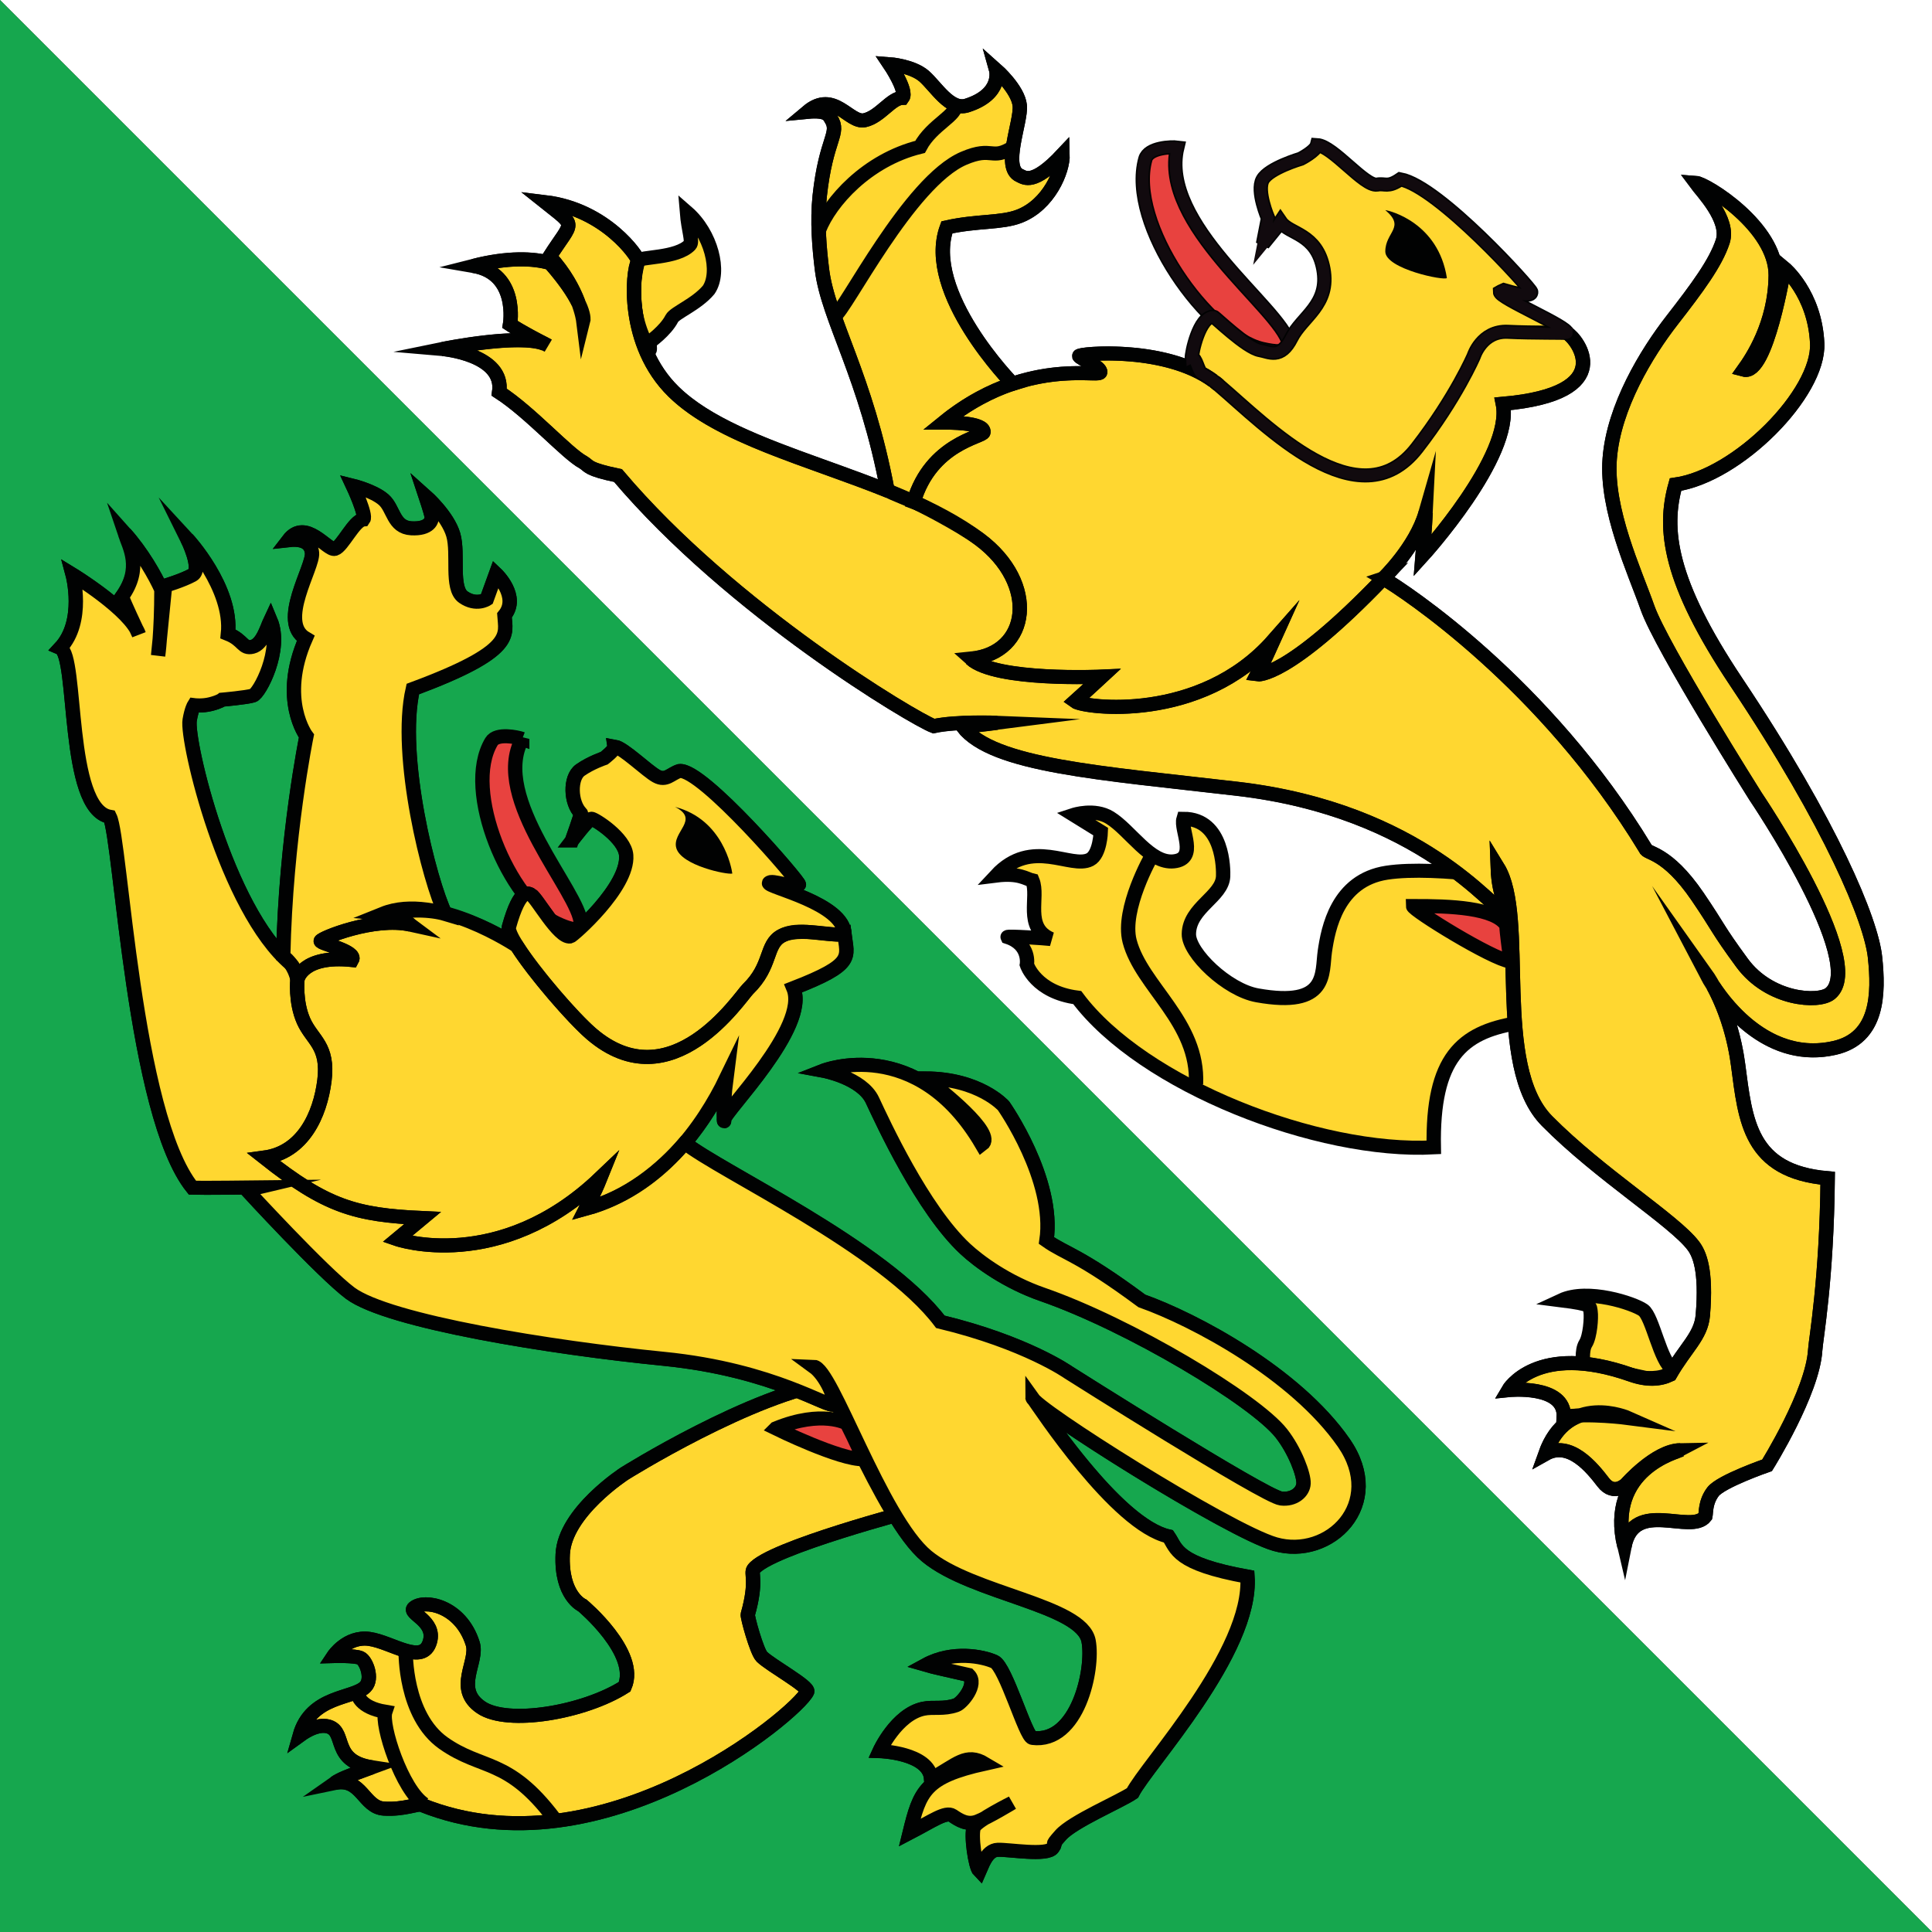
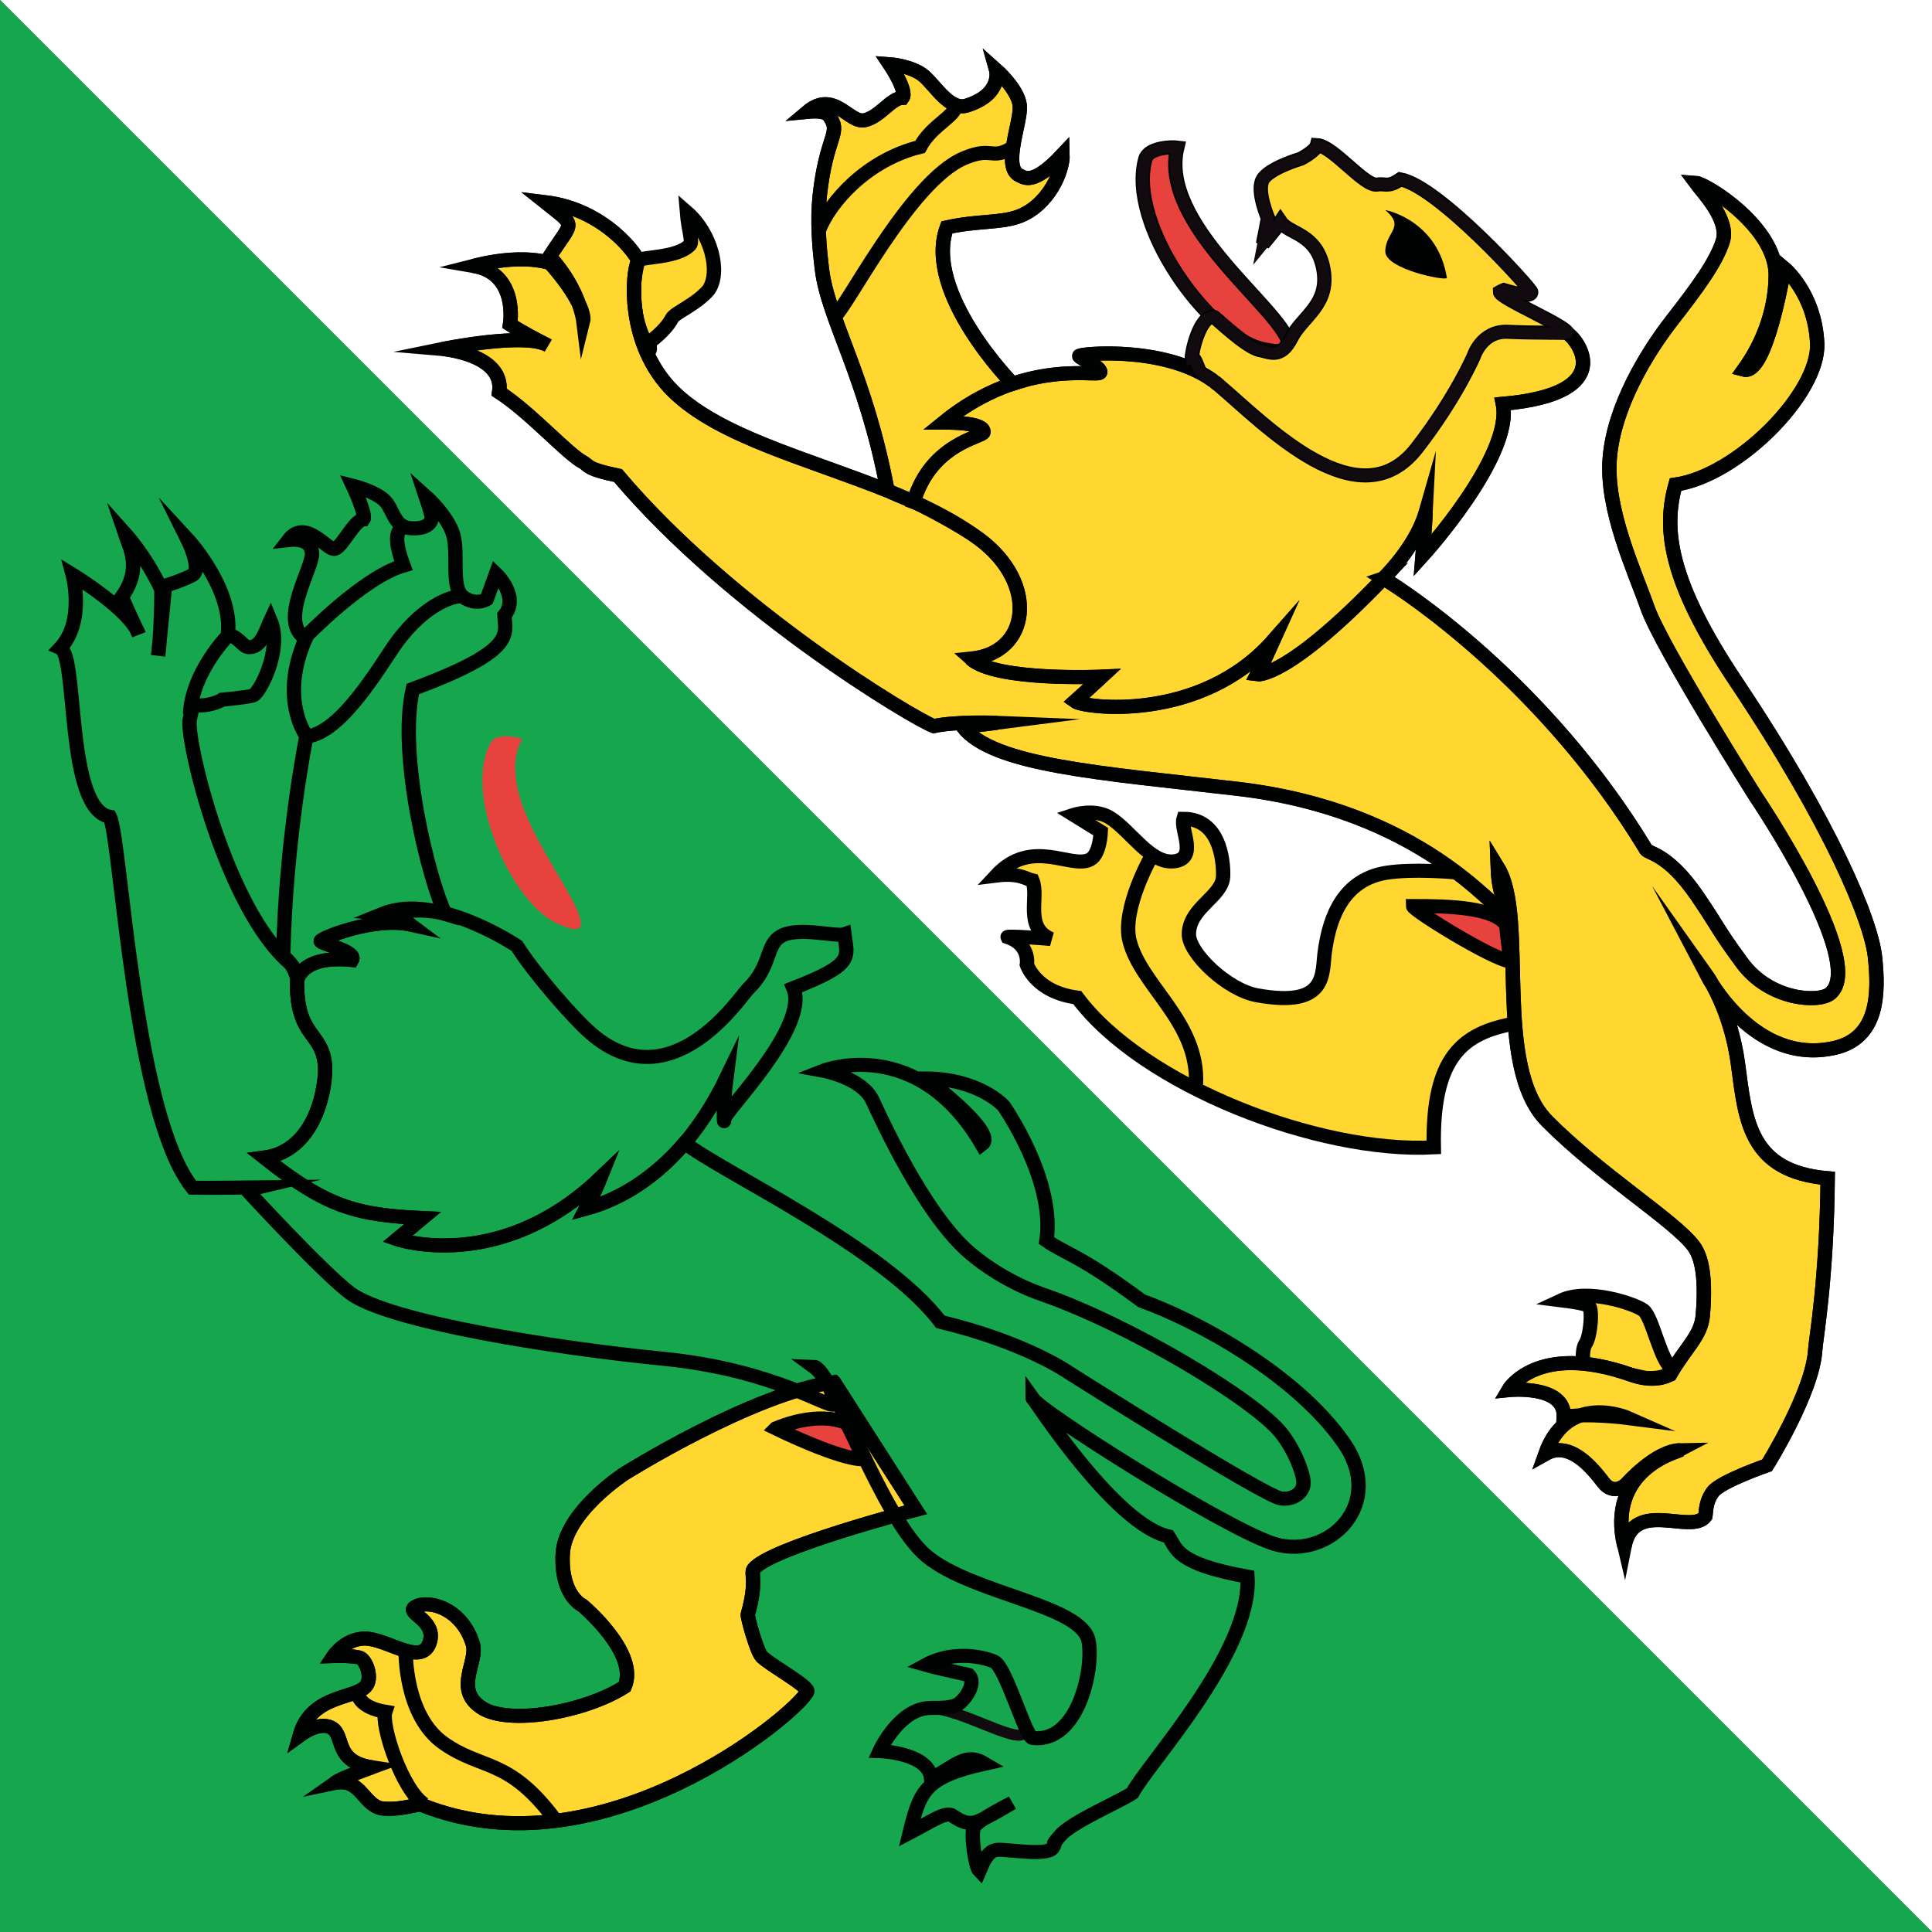
<svg xmlns="http://www.w3.org/2000/svg" id="svg974" width="25" height="25" version="1.1" viewBox="-205.796 -206.414 470 470" xml:space="preserve">
  <rect x="-205.796" y="-206.414" width="470" height="470" fill="#333333" stroke="none" />
  <path id="path902" d="m264.204-206.414v470l-470-470z" fill="#ffffff" stroke-width=".999" />
  <path id="path904" d="m-205.796-206.414 470 470h-470z" fill="#16a74e" stroke-width=".999" />
  <g id="g1769" transform="matrix(.983 0 0 .963 1.73 .437)">
    <path id="path906" d="m180.74 129.93s-0.547-3.555 0.563-5.344c1.102-1.781 1.438-6.555 1.219-8.016-0.234-1.438 0.547-1.883-7.234-2.883 6.563-3.117 17.922 0.797 20.25 2.469 2.344 1.656 4.227 13.125 7.344 14.906-1.219 2.781-6.789 2.219-6.789 2.219z" fill="#ffd730" />
    <path id="path908" d="m180.74 129.93s-0.547-3.555 0.563-5.344c1.102-1.781 1.438-6.555 1.219-8.016-0.234-1.438 0.547-1.883-7.234-2.883 6.563-3.117 17.922 0.797 20.25 2.469 2.344 1.656 4.227 13.125 7.344 14.906-1.219 2.781-6.789 2.219-6.789 2.219z" fill="none" stroke="#010202" stroke-width="3.552" />
    <path id="path910" d="m-81.878-28.133c-1.215-0.457-6.305-1.559-7.605 0.672-7.348 12.512 4.672 40.281 15.965 45.816 6.09 2.969 6.168 0.855 6.152 0.199-0.168-7.855-22.558-31.695-14.512-46.687" fill="#e8423f" />
-     <path id="path912" d="m-81.878-28.133c-1.215-0.457-6.305-1.559-7.605 0.672-7.348 12.512 4.672 40.281 15.965 45.816 6.09 2.969 6.168 0.855 6.152 0.199-0.168-7.855-22.558-31.695-14.512-46.687z" fill="none" stroke="#010202" stroke-width="3.552" />
    <path id="path914" d="m-4.717 134.359c-20.215 2.852-51.816 23.078-51.816 23.078s-14.848 9.797-15.32 20.391c-0.48 10.563 4.898 12.953 4.898 12.953s14.055 12 10.422 20.516c-9.949 6.484-28.934 9.836-35.543 5.211-6.793-4.742-0.633-11.523-2.055-16.102-3.008-9.703-12.043-11.242-14.539-9.031-1.574 1.445 5.441 3.25 3.953 8.531-1.734 6.172-9.473 0.094-15-0.688-5.535-0.781-8.855 4.328-8.855 4.328s5.215-0.156 6.641 0.484c1.422 0.625 3.16 5.203 1.262 7.25-2.895 3.156-13.43 2.063-16.27 12.328 4.262-3.156 6.727-2.391 7.262-2.203 4.273 1.43 0.633 8.688 10.586 10.25-6 2.234-7.922 3.063-9.16 3.953 6.641-1.422 7.113 6.188 12.168 6.484 5.055 0.313 8.336-1.344 9.313-0.945 44.551 18.305 93.047-23.219 95.406-28.594 0.578-1.297-9-6.625-11.207-8.836-1.258-1.266-3.633-10.117-3.48-10.672 2.383-8.578 0.641-10.344 1.434-11.445 3.781-5.289 40.137-15 40.137-15s-16.276-25.913-20.237-32.241" fill="#ffd730" />
    <g id="g12910" fill="none">
      <g id="g12906" stroke="#010202" stroke-width="3.552">
        <path id="path916" d="m-4.717 134.359c-20.215 2.852-51.816 23.078-51.816 23.078s-14.848 9.797-15.32 20.391c-0.48 10.563 4.898 12.953 4.898 12.953s14.055 12 10.422 20.516c-9.949 6.484-28.934 9.836-35.543 5.211-6.793-4.742-0.633-11.523-2.055-16.102-3.008-9.703-12.043-11.242-14.539-9.031-1.574 1.445 5.441 3.25 3.953 8.531-1.734 6.172-9.473 0.094-15-0.688-5.535-0.781-8.855 4.328-8.855 4.328s5.215-0.156 6.641 0.484c1.422 0.625 3.16 5.203 1.262 7.25-2.895 3.156-13.43 2.063-16.27 12.328 4.262-3.156 6.727-2.391 7.262-2.203 4.273 1.43 0.633 8.688 10.586 10.25-6 2.234-7.922 3.063-9.16 3.953 6.641-1.422 7.113 6.188 12.168 6.484 5.055 0.313 8.336-1.344 9.313-0.945 44.551 18.305 93.047-23.219 95.406-28.594 0.578-1.297-9-6.625-11.207-8.836-1.258-1.266-3.633-10.117-3.48-10.672 2.383-8.578 0.641-10.344 1.434-11.445 3.781-5.289 40.137-15 40.137-15s-16.276-25.913-20.237-32.241z" />
        <path id="path918" d="m-4.717 134.359c-20.215 2.852-51.816 23.078-51.816 23.078s-14.848 9.797-15.32 20.391c-0.48 10.563 4.898 12.953 4.898 12.953s14.055 12 10.422 20.516c-9.949 6.484-28.934 9.836-35.543 5.211-6.793-4.742-0.633-11.523-2.055-16.102-3.008-9.703-12.043-11.242-14.539-9.031-1.574 1.445 5.441 3.25 3.953 8.531-1.734 6.172-9.473 0.094-15-0.688-5.535-0.781-8.855 4.328-8.855 4.328s5.215-0.156 6.641 0.484c1.422 0.625 3.16 5.203 1.262 7.25-2.895 3.156-13.43 2.063-16.27 12.328 4.262-3.156 6.727-2.391 7.262-2.203 4.273 1.43 0.633 8.688 10.586 10.25-6 2.234-7.922 3.063-9.16 3.953 6.641-1.422 7.113 6.188 12.168 6.484 5.055 0.313 8.336-1.344 9.313-0.945 44.551 18.305 93.047-23.219 95.406-28.594 0.578-1.297-9-6.625-11.207-8.836-1.258-1.266-3.633-10.117-3.48-10.672 2.383-8.578 0.641-10.344 1.434-11.445 3.781-5.289 40.137-15 40.137-15s-16.276-25.913-20.237-32.241z" stroke-miterlimit="17" />
        <path id="path920" d="m-110.71 202.453s-0.313 16.109 9.32 23.078c9.633 6.938 15.953 3.625 27.336 18.938m-48.503-31.266s0.32 3.313 6.793 4.422c-1.105 3.313 4.105 19.734 9.641 23.375" />
-         <path id="path924" d="m-31.932 68.312c-8e-3 -0.086-0.016-0.172-0.016-0.297l-8e-3 0.031c8e-3 0.11 0.016 0.196 0.024 0.266zm0 0c8e-3 0.204 0.015 0.204 0 0zm153.359 81.36c-11.961-17.563-37-31.148-49.977-35.844-15.68-11.859-18.93-11.875-23.602-15.25 2.235-15.375-10.624-34.031-10.624-34.031s-5.98-6.859-19.262-6.922c3.504 2.734 17.559 13.984 13.918 16.688-16.011-27.938-39.23-18.641-39.23-18.641s9.547 1.805 12.137 7.477c2.609 5.688 12.383 27.453 22.969 37.523 3.375 3.219 10.266 8.375 19.094 11.508 21.602 7.656 52.594 26.602 59.141 35.102 3.391 4.406 5.594 10.484 5.484 12.672-0.094 2.195-2.391 4.195-5.578 3.797-4.094-0.508-52.594-31.844-52.594-31.844s-10.477-7.578-31.715-12.797c-13.88-18.829-54.602-38.079-63.208-45.173-0.066 0.078-0.129 0.156-0.191 0.234 4.551-5.469 7.992-11.375 10.469-16.609-0.703 5.578-0.637 9.25-0.582 10.469 0.078-2 21.168-23.406 17.168-33.18 15.266-6.047 13.344-7.77 12.625-13.609-0.563 0.199-1.699 0.129-3.129-0.016 1.039 0.066 2.078 0.098 3.129 0.016-0.016-7.832-19.168-11.918-18.657-12.949 0.52-1.035 6.215 1.5 7.391 0.391 0.457-0.426-24.016-29.473-29.574-28.688-2.145 0.688-3.273 2.641-5.672 1.297-2.41-1.344-8.121-7.098-10.344-7.473 0.125 0.816-2.586 2.934-2.586 2.934s-3.273 1.113-5.91 3c-2.648 1.891-2.465 8.297 0.148 10.922 0.152 0.145-2.215 6.871-2.215 6.871s4.098-5.504 4.816-5.504c0.727 0 8.297 4.801 8.609 9.25 0.582 8.094-13.336 20.422-13.848 20.5-2.848 0.441-8.32-9.828-9.68-10.527-0.531-0.262-2.664-2.277-5.488 8.098-0.219 0.801 0.582 2.559 1.992 4.84-8e-3 -0.016-0.02-0.016-0.02-0.016s-11.359-7.902-22.664-8.887c1.898 0.125 3.633 0.422 4.945 0.832-3.934-8.266-11.832-39.922-8.047-56.84 25.617-9.691 22.945-13.738 22.672-18.602 3.848-4.785-2.09-10.512-2.09-10.512l-2.285 6.434s-2.594 1.729-5.785-0.539c-3.191-2.262-1.129-10.855-2.496-15.719-1.367-4.848-6.863-9.824-6.863-9.824s1.254 3.855 1.488 5.008c0.23 1.137-0.504 3.398-5.008 3.152-4.504-0.258-4.336-4.984-6.855-7.234-2.523-2.246-7.609-3.52-7.609-3.52s3.406 7.402 2.598 8.531c-2.293 0.207-5.191 6.855-7.047 7.422-1.848 0.543-7.246-7.918-11.496-2.23 5.25-0.609 5.746 2.262 5.832 3.254 0.336 3.609-8.48 17.465-1.566 21.594-6.664 15.43 0.191 24.656 0.191 24.656s-5.152 25.656-5.754 55.641c0.746 0.504 1.355 1.191 1.832 1.895l-8e-3 -0.016c-15.984-13.832-25.863-56.344-24.992-61.578 0.457-2.75 1.082-3.766 1.082-3.766s2.047 0.281 4.176-0.281c2.121-0.559 2.777-1.109 2.777-1.109s6.031-0.547 7.621-1.051c1.602-0.504 7.387-11.574 4.336-18.984-0.84 1.816-1.965 6.051-4.445 6.672-2.48 0.641-2.184-1.664-6.074-3.254 1.199-11.57-10.055-23.992-10.055-23.992s3.77 7.719 1.273 9.129c-2.496 1.398-6.785 2.695-6.785 2.695l-1.305 13.391c0.199-2.801 0.406-6.941 0.406-12.398-1.535-3.488-4.789-9.379-9.078-14.273 1.992 3.199 4.383 8.785-0.703 16.074 0.184 0.469 0.551 1.543 3.551 8.086-3.406-5.984-15.727-13.68-15.727-13.68s3.094 11.777-3.066 18.52c4.371 1.938 1.273 40.656 12.25 42.641 2.801 5.801 5.887 75.242 20.457 93.703 1.824 0.086 16.238-0.078 16.238-0.078l-2.77 0.672s18.73 20.82 25.578 26.047c9.449 7.18 49.863 13.773 77.504 16.57 27.641 2.789 41.313 12.859 42.199 11.477 0.504-1.094-6.375-9.094-5-9.477 2.895-0.828 16.609 38.281 27.969 47.875 11.359 9.578 38.348 12.328 40.051 21.406 1.344 7.148-2.703 25.969-13.898 24.492-1.68-0.211-6.609-17.984-9.43-19.258-2.828-1.297-10.316-2.875-16.973 0.828 1.137 0.352 7.953 1.922 10.609 2.531 2.313 2.375-1.656 7.125-3.047 7.625-3.168 1.141-5.672 0.375-8.137 0.906-6.719 1.438-10.848 10.703-10.848 10.703s12.246 0.375 12.766 6.969c6.578-3.703 8.672-6.594 13.27-3.797-14.867 3.391-16.066 6.969-18.586 17.453 5.613-2.984 8.941-5.453 10.598-4.328 1.656 1.141 3.609 2.453 6.137 1.5 0.465-0.164 1.031-0.438 1.672-0.75-1.25 0.828-2.25 1.608-2.504 2.155-0.809 1.742 0.313 10.017 1.391 11.117 0.496-1.117 1.684-5.298 4.496-5.392 2.797-0.117 12.234 1.603 13.594-0.461 1.367-2.047-0.992 0.172 1.969-3.233 2.953-3.438 14.805-8.556 17.781-10.647 3.484-7.023 29.719-35.656 28.469-54.656-17.82-3.297-17.484-7.086-19.555-10.164-12.281-2.836-29.883-29.453-33.211-34.406 4.836 5.047 48.586 33.109 59.617 36.359 13.385 3.936 27.463-10.142 16.963-25.595zm-131.558-128.957c-2.824-0.199-5.738-0.146-7.609 0.922 2.198-1.25 4.808-1.188 7.609-0.922zm-56.036 69.855c0.938-0.258 1.852-0.555 2.754-0.883-0.902 0.329-1.816 0.625-2.754 0.883z" />
      </g>
      <path id="path926" d="m20.244 216.844c8.832 0.969 24.355 11.406 21.965 4.156m13.499-218.02c-0.859 2.703-0.797 3.047 3.813 7.781-8.359 16.234-2.375 28.16-2.375 28.16" stroke="#110a0e" stroke-width="2.784" />
      <path id="path928" d="m-135.085-28.742c6.672-1.031 13.336-10.109 20.656-21.59 7.32-11.488 15.383-14.09 17.609-13.801m-38.729 10.281s14.273-15.113 24.273-18.074c-3.801-10.277 0.551-9.625 0.551-9.625m-43.91 27.234s-8.992 9.273-9.449 19.93" stroke="#010202" stroke-width="3.552" />
    </g>
    <path id="path930" d="m-19.116 146.047s15.941 8 21.703 7.781c-1.047-2.844-4.121-9.047-4.121-9.047s-6.137-3.523-17.582 1.266" fill="#e8423f" />
    <path id="path932" d="m-19.116 146.047s15.941 8 21.703 7.781c-1.047-2.844-4.121-9.047-4.121-9.047s-6.137-3.523-17.582 1.266z" fill="none" stroke="#010202" stroke-width="3.552" />
    <path id="path934" d="m171.537 9.187c-2.453-1.313-27.148-5.441-39.453-3.527-12.305 1.918-14.516 14.23-15.32 19.84-0.805 5.605 0.883 14.359-16.727 11.141-7.469-1.359-17.023-10.699-16.93-15.508 0.102-6.691 8.281-9.396 8.477-14.578 0.063-1.543 0.156-14.512-9.797-14.512-0.828 2.77 3.656 10.098-2.422 10.754-5.859 0.637-10.734-7.832-15.781-11.02-3.836-2.438-8.984-0.719-8.984-0.719l6.703 4.234s-0.164 5.719-2.656 7.047c-4.72 2.505-14.392-5.687-23.243 4.048 5.727-0.734 7.406 0.871 8.984 1.234 1.703 4.246-2.148 11.855 4.586 14.797-1.391-0.184-10.891-0.832-10.734-0.504 5.688 1.906 4.773 7 4.773 7s2.18 6.938 12.469 8.297c16.18 22.164 59.727 39.391 88.234 37.836-0.414-22.688 6.984-29.031 20.422-31.344 1.086-5.117 7.18-33.445 7.399-34.516m-224.711-158.113c-0.309 1.09-3.504 11.824 2.832 22.555 0.121-0.297-0.063-1.984-0.063-1.984s3.984-2.832 5.551-5.977c0.738-1.48 6.09-3.555 9.113-7.234 3.063-4.551 0.602-14.293-5.375-19.598 0.367 4.641 1.512 7.414 0.719 8.254-3.184 3.449-12.481 2.906-12.777 3.984" fill="#ffd730" />
    <path id="path936" d="m-53.174-148.926c-0.309 1.09-3.504 11.824 2.832 22.555 0.121-0.297-0.063-1.984-0.063-1.984s3.984-2.832 5.551-5.977c0.738-1.48 6.09-3.555 9.113-7.234 3.063-4.551 0.602-14.293-5.375-19.598 0.367 4.641 1.512 7.414 0.719 8.254-3.184 3.449-12.481 2.906-12.777 3.984z" fill="none" stroke="#010202" stroke-width="3.552" />
    <path id="path938" d="m80.224-177.531c-1.406-0.184-7.086-0.012-7.883 2.902-4.508 16.434 15.508 44.832 28.914 47.969 7.219 1.688 6.766-0.754 6.57-1.504-2.242-8.953-32.195-29.938-27.601-49.367" fill="#e8423f" />
    <g id="g12920" fill="none">
      <path id="path940" d="m80.224-177.531c-1.406-0.184-7.086-0.012-7.883 2.902-4.508 16.434 15.508 44.832 28.914 47.969 7.219 1.688 6.766-0.754 6.57-1.504-2.242-8.953-32.195-29.938-27.601-49.367z" stroke="#010202" stroke-width="3.552" />
      <path id="path942" d="m80.224-177.531c-1.406-0.184-7.086-0.012-7.883 2.902-4.508 16.434 15.508 44.832 28.914 47.969 7.219 1.688 6.766-0.754 6.57-1.504-2.242-8.953-32.195-29.938-27.601-49.367z" stroke="#110a0e" stroke-width="2.784" />
      <path id="path944" d="m171.537 9.187c-2.453-1.313-27.148-5.441-39.453-3.527-12.305 1.918-14.516 14.23-15.32 19.84-0.805 5.605 0.883 14.359-16.727 11.141-7.469-1.359-17.023-10.699-16.93-15.508 0.102-6.691 8.281-9.396 8.477-14.578 0.063-1.543 0.156-14.512-9.797-14.512-0.828 2.77 3.656 10.098-2.422 10.754-5.859 0.637-10.734-7.832-15.781-11.02-3.836-2.438-8.984-0.719-8.984-0.719l6.703 4.234s-0.164 5.719-2.656 7.047c-4.72 2.505-14.392-5.687-23.243 4.048 5.727-0.734 7.406 0.871 8.984 1.234 1.703 4.246-2.148 11.855 4.586 14.797-1.391-0.184-10.891-0.832-10.734-0.504 5.688 1.906 4.773 7 4.773 7s2.18 6.938 12.469 8.297c16.18 22.164 59.727 39.391 88.234 37.836-0.414-22.688 6.984-29.031 20.422-31.344 1.086-5.117 7.18-33.445 7.399-34.516z" stroke="#010202" stroke-width="3.552" />
    </g>
    <path id="path946" d="m138.568 14.09c9.242-0.047 20.375 0.395 23.141 4.906 0.031 1.887 0.68 6.109 0.984 9.109-4.571-0.636-24.125-12.984-24.125-14.015" fill="#e8423f" />
    <g id="g1161" transform="translate(-.595 -.419)" fill="#ffd730">
-       <path id="path922" d="m-31.932 68.312c-8e-3 -0.086-0.016-0.172-0.016-0.297l-8e-3 0.031c8e-3 0.11 0.016 0.196 0.024 0.266 8e-3 0.204 0.015 0.204 0 0m153.359 81.36c-11.961-17.563-37-31.148-49.977-35.844-15.68-11.859-18.93-11.875-23.602-15.25 2.235-15.375-10.624-34.031-10.624-34.031s-5.98-6.859-19.262-6.922c3.504 2.734 17.559 13.984 13.918 16.688-16.011-27.938-39.23-18.641-39.23-18.641s9.547 1.805 12.137 7.477c2.609 5.688 12.383 27.453 22.969 37.523 3.375 3.219 10.266 8.375 19.094 11.508 21.602 7.656 52.594 26.602 59.141 35.102 3.391 4.406 5.594 10.484 5.484 12.672-0.094 2.195-2.391 4.195-5.578 3.797-4.094-0.508-52.594-31.844-52.594-31.844s-10.477-7.578-31.715-12.797c-13.88-18.829-54.602-38.079-63.208-45.173-0.066 0.078-0.129 0.156-0.191 0.234 4.551-5.469 7.992-11.375 10.469-16.609-0.703 5.578-0.637 9.25-0.582 10.469 0.078-2 21.168-23.406 17.168-33.18 15.266-6.047 13.344-7.77 12.625-13.609-0.563 0.199-1.699 0.129-3.129-0.016 1.039 0.066 2.078 0.098 3.129 0.016-0.016-7.832-19.168-11.918-18.657-12.949 0.52-1.035 6.215 1.5 7.391 0.391 0.457-0.426-24.016-29.473-29.574-28.688-2.145 0.688-3.273 2.641-5.672 1.297-2.41-1.344-8.121-7.098-10.344-7.473 0.125 0.816-2.586 2.934-2.586 2.934s-3.273 1.113-5.91 3c-2.648 1.891-2.465 8.297 0.148 10.922 0.152 0.145-2.215 6.871-2.215 6.871s4.098-5.504 4.816-5.504c0.727 0 8.297 4.801 8.609 9.25 0.582 8.094-13.336 20.422-13.848 20.5-2.848 0.441-8.32-9.828-9.68-10.527-0.531-0.262-2.664-2.277-5.488 8.098-0.219 0.801 0.582 2.559 1.992 4.84-8e-3 -0.016-0.02-0.016-0.02-0.016s-11.359-7.902-22.664-8.887c1.898 0.125 3.633 0.422 4.945 0.832-3.934-8.266-11.832-39.922-8.047-56.84 25.617-9.691 22.945-13.738 22.672-18.602 3.848-4.785-2.09-10.512-2.09-10.512l-2.285 6.434s-2.594 1.729-5.785-0.539c-3.191-2.262-1.129-10.855-2.496-15.719-1.367-4.848-6.863-9.824-6.863-9.824s1.254 3.855 1.488 5.008c0.23 1.137-0.504 3.398-5.008 3.152-4.504-0.258-4.336-4.984-6.855-7.234-2.523-2.246-7.609-3.52-7.609-3.52s3.406 7.402 2.598 8.531c-2.293 0.207-5.191 6.855-7.047 7.422-1.848 0.543-7.246-7.918-11.496-2.23 5.25-0.609 5.746 2.262 5.832 3.254 0.336 3.609-8.48 17.465-1.566 21.594-6.664 15.43 0.191 24.656 0.191 24.656s-5.152 25.656-5.754 55.641c0.746 0.504 1.355 1.191 1.832 1.895l-8e-3 -0.016c-15.984-13.832-25.863-56.344-24.992-61.578 0.457-2.75 1.082-3.766 1.082-3.766s2.047 0.281 4.176-0.281c2.121-0.559 2.777-1.109 2.777-1.109s6.031-0.547 7.621-1.051c1.602-0.504 7.387-11.574 4.336-18.984-0.84 1.816-1.965 6.051-4.445 6.672-2.48 0.641-2.184-1.664-6.074-3.254 1.199-11.57-10.055-23.992-10.055-23.992s3.77 7.719 1.273 9.129c-2.496 1.398-6.785 2.695-6.785 2.695l-1.305 13.391c0.199-2.801 0.406-6.941 0.406-12.398-1.535-3.488-4.789-9.379-9.078-14.273 1.992 3.199 4.383 8.785-0.703 16.074 0.184 0.469 0.551 1.543 3.551 8.086-3.406-5.984-15.727-13.68-15.727-13.68s3.094 11.777-3.066 18.52c4.371 1.938 1.273 40.656 12.25 42.641 2.801 5.801 5.887 75.242 20.457 93.703 1.824 0.086 16.238-0.078 16.238-0.078l-2.77 0.672s18.73 20.82 25.578 26.047c9.449 7.18 49.863 13.773 77.504 16.57 27.641 2.789 41.313 12.859 42.199 11.477 0.504-1.094-6.375-9.094-5-9.477 2.895-0.828 16.609 38.281 27.969 47.875 11.359 9.578 38.348 12.328 40.051 21.406 1.344 7.148-2.703 25.969-13.898 24.492-1.68-0.211-6.609-17.984-9.43-19.258-2.828-1.297-10.316-2.875-16.973 0.828 1.137 0.352 7.953 1.922 10.609 2.531 2.313 2.375-1.656 7.125-3.047 7.625-3.168 1.141-5.672 0.375-8.137 0.906-6.719 1.438-10.848 10.703-10.848 10.703s12.246 0.375 12.766 6.969c6.578-3.703 8.672-6.594 13.27-3.797-14.867 3.391-16.066 6.969-18.586 17.453 5.613-2.984 8.941-5.453 10.598-4.328 1.656 1.141 3.609 2.453 6.137 1.5 0.465-0.164 1.031-0.438 1.672-0.75-1.25 0.828-2.25 1.608-2.504 2.155-0.809 1.742 0.313 10.017 1.391 11.117 0.496-1.117 1.684-5.298 4.496-5.392 2.797-0.117 12.234 1.603 13.594-0.461 1.367-2.047-0.992 0.172 1.969-3.233 2.953-3.438 14.805-8.556 17.781-10.647 3.484-7.023 29.719-35.656 28.469-54.656-17.82-3.297-17.484-7.086-19.555-10.164-12.281-2.836-29.883-29.453-33.211-34.406 4.836 5.047 48.586 33.109 59.617 36.359 13.385 3.936 27.463-10.142 16.963-25.595m-131.558-128.957c-2.824-0.199-5.738-0.146-7.609 0.922 2.198-1.25 4.808-1.188 7.609-0.922m-56.036 69.855c0.938-0.258 1.852-0.555 2.754-0.883-0.902 0.329-1.816 0.625-2.754 0.883" />
      <path id="path948" d="m252.912 27.012c-0.953-9.184-10.656-33.344-34.344-69.527-16.719-25.543-18.117-38.656-15.031-49.871 15.375-2.242 35.625-23.059 35.063-35.664-0.547-12.609-8.164-19.02-8.164-19.02s-4.336 27.219-9.992 25.664c1.945-2.773 7.797-11.512 7.898-23.824 0.094-12.301-17.328-23.207-19.805-23.383 1.625 2.25 8.422 9.32 6.688 14.801-1.742 5.465-6.313 11.734-12.539 19.918-6.305 8.266-14.445 21.914-15.43 34.938-0.984 12.938 6.141 28.367 9.359 37.711 3.43 9.898 26.742 47.633 26.742 47.633s27.883 42.047 18.454 49.816c-2.867 2.375-15.022 1.672-21.819-7.785-6.359-8.855-5.5-8.488-10.961-16.688-7.742-11.59-12.594-10.766-12.922-12.168-24.914-41.887-59.734-65.191-64.867-68.246 0 0 8.031-7.875 10.469-16.594-0.141 3.063-0.766 10.855-0.766 10.855s22.469-25.223 19.867-38.359c29.055-2.598 18.344-16.504 15.891-17.879 0.164-1.656-16.602-8.809-16.602-10.383 0 0 0.391-0.234 0.945-0.473 5.508 1.656 6.836 1.336 6.766 0.473-0.078-0.859-22.867-26.648-32.383-28.457-3.156 2.191-3.703 0.941-5.766 1.336-3.141 0.473-10.914-9.754-14.844-9.984-0.398 1.566-4.023 3.457-4.023 3.457s-7.852 2.359-9.43 5.27c-1.57 2.906 1.328 9.746 1.328 9.746l-1.25 6.527s4.156-5.191 4.391-5.586c2.125 3.152 8.898 2.832 10.555 11.875 1.641 9.039-5.281 12.031-7.945 17.453-2.672 5.426-5.422 3.457-7.711 3.066-3.367-0.578-11.242-8.488-11.555-8.488-3.547 0-5.422 9.27-5.344 10.527 1.016-0.391 1.484 3.383 2.469 3.863 0.477 0.223 1.156 0.641 1.859 1.129-12.219-8.168-32.344-6.129-32.203-5.551 0.156 0.613 5.508 2.75 5.203 4.125-0.234 0.977-9.547-1.406-22.086 3.02 0.148-0.059 0.281-0.113 0.414-0.152 0 0-22.215-23.051-16.277-39.496 7.488-1.707 13.434-1.051 17.863-2.785 7.391-2.871 10.898-11.535 10.773-15.609-7.219 7.863-9.398 5.848-10.594 5.305-4.469-2 0.391-13.559 0-17.688-0.422-4.137-5.844-9.023-5.844-9.023s1.688 6.137-7.242 9.023c-4.199 1.352-7.68-4.832-10.605-7.434-2.953-2.598-8.504-3.008-8.504-3.008s4.445 6.73 3.168 8.496c-2.871 0.074-5.52 4.785-9.359 5.656-3.839 0.871-7.594-7.771-14.16-2.121 4.902-0.484 5.336 0.938 5.832 1.77 2.293 3.73-1.25 4.855-2.793 19.465-0.664 6.375-0.105 13.121 0.566 18.656 1.531 12.535 10.891 26.809 16.203 55.809 0.031 0.023 0.078 0.047 0.125 0.063-19.688-8.105-41.664-13.648-53.07-25.07-11.863-11.863-10.266-30.25-8.746-33.027 0-0.965-7.941-12.98-23.023-14.836 7.953 6.477 6.938 4.438 1.113 13.734 3.879 4.328 5.984 8.609 7.105 11.68-1.098-2.297-3.145-5.543-6.977-10.016-4.043-1.258-10.578-1.488-18.992 0.711 11.23 1.922 9.063 14.801 9.063 14.801s2.879 1.945 8.602 4.902c-6.273-2.695-25.297 1.289-25.297 1.289s15.391 1.328 14.008 10.906c7.77 5.133 16.785 15.535 20.816 17.719 1.543 0.945 0.832 1.703 8.59 3.344 28.168 34.016 73.145 61.383 78.129 63.297 5.688-1.25 15.668-0.832 15.668-0.832s-4.164 0.543-8.469 1.016c7.5 9.801 33.828 11.605 67.828 15.641 45.672 5.391 63.719 30.918 66.359 31.344 0.828-2.219-1.531-3.473-1.813-11.512 7.625 12.621-1.391 50.059 12.211 64.09 13.039 13.477 31.492 25.133 36.195 31.508 1.477 1.984 3.328 6.102 2.359 17.625-0.461 5.258-4.297 8.164-8.133 14.984-2.453 1.18-5.586 1.461-9.617 0-23.43-8.43-30.398 3.867-30.398 3.867s14.164-1.508 13.742 6.82c1.195-0.227 2.578-0.359 4.031-0.391-3.328 1.18-6.594 3.93-8.594 9.703 6.086-3.508 11.641 3.586 14.313 7.148 2.656 3.57 5.719 0.484 5.719 0.484s7.281-8.484 13.359-8.578c-0.664 0.375-18.422 4.813-13.828 24.328 2.344-12.297 16.5-2.859 20.031-7.625 0.203-0.906-0.063-3.563 1.898-6.219 1.977-2.641 13.383-6.672 13.383-6.672s11.281-18.422 11.906-29.109c0.172-2.953 2.844-17.625 3.094-43.406-19.398-1.688-20.367-14.594-22.172-28.625-1.242-9.641-4.359-16.594-6.203-20.031 3.656 5.719 14.273 19.406 30.063 15.734 10.851-2.547 10.969-13.735 10.016-22.926m-162.422-144.528c-0.313-0.281-0.625-0.535-0.953-0.793 0.343 0.274 0.671 0.528 0.953 0.793m-1.383-1.121c-0.313-0.215-0.617-0.449-0.938-0.664 0.313 0.223 0.625 0.442 0.938 0.664" />
    </g>
    <g id="g12933" fill="none">
      <g id="g12930" stroke="#010202" stroke-width="3.552">
        <path id="path950" d="m252.912 27.012c-0.953-9.184-10.656-33.344-34.344-69.527-16.719-25.543-18.117-38.656-15.031-49.871 15.375-2.242 35.625-23.059 35.063-35.664-0.547-12.609-8.164-19.02-8.164-19.02s-4.336 27.219-9.992 25.664c1.945-2.773 7.797-11.512 7.898-23.824 0.094-12.301-17.328-23.207-19.805-23.383 1.625 2.25 8.422 9.32 6.688 14.801-1.742 5.465-6.313 11.734-12.539 19.918-6.305 8.266-14.445 21.914-15.43 34.938-0.984 12.938 6.141 28.367 9.359 37.711 3.43 9.898 26.742 47.633 26.742 47.633s27.883 42.047 18.454 49.816c-2.867 2.375-15.022 1.672-21.819-7.785-6.359-8.855-5.5-8.488-10.961-16.688-7.742-11.59-12.594-10.766-12.922-12.168-24.914-41.887-59.734-65.191-64.867-68.246 0 0 8.031-7.875 10.469-16.594-0.141 3.063-0.766 10.855-0.766 10.855s22.469-25.223 19.867-38.359c29.055-2.598 18.344-16.504 15.891-17.879 0.164-1.656-16.602-8.809-16.602-10.383 0 0 0.391-0.234 0.945-0.473 5.508 1.656 6.836 1.336 6.766 0.473-0.078-0.859-22.867-26.648-32.383-28.457-3.156 2.191-3.703 0.941-5.766 1.336-3.141 0.473-10.914-9.754-14.844-9.984-0.398 1.566-4.023 3.457-4.023 3.457s-7.852 2.359-9.43 5.27c-1.57 2.906 1.328 9.746 1.328 9.746l-1.25 6.527s4.156-5.191 4.391-5.586c2.125 3.152 8.898 2.832 10.555 11.875 1.641 9.039-5.281 12.031-7.945 17.453-2.672 5.426-5.422 3.457-7.711 3.066-3.367-0.578-11.242-8.488-11.555-8.488-3.547 0-5.422 9.27-5.344 10.527 1.016-0.391 1.484 3.383 2.469 3.863 0.477 0.223 1.156 0.641 1.859 1.129-12.219-8.168-32.344-6.129-32.203-5.551 0.156 0.613 5.508 2.75 5.203 4.125-0.234 0.977-9.547-1.406-22.086 3.02 0.148-0.059 0.281-0.113 0.414-0.152 0 0-22.215-23.051-16.277-39.496 7.488-1.707 13.434-1.051 17.863-2.785 7.391-2.871 10.898-11.535 10.773-15.609-7.219 7.863-9.398 5.848-10.594 5.305-4.469-2 0.391-13.559 0-17.688-0.422-4.137-5.844-9.023-5.844-9.023s1.688 6.137-7.242 9.023c-4.199 1.352-7.68-4.832-10.605-7.434-2.953-2.598-8.504-3.008-8.504-3.008s4.445 6.73 3.168 8.496c-2.871 0.074-5.52 4.785-9.359 5.656-3.839 0.871-7.594-7.771-14.16-2.121 4.902-0.484 5.336 0.938 5.832 1.77 2.293 3.73-1.25 4.855-2.793 19.465-0.664 6.375-0.105 13.121 0.566 18.656 1.531 12.535 10.891 26.809 16.203 55.809 0.031 0.023 0.078 0.047 0.125 0.063-19.688-8.105-41.664-13.648-53.07-25.07-11.863-11.863-10.266-30.25-8.746-33.027 0-0.965-7.941-12.98-23.023-14.836 7.953 6.477 6.938 4.438 1.113 13.734 3.879 4.328 5.984 8.609 7.105 11.68-1.098-2.297-3.145-5.543-6.977-10.016-4.043-1.258-10.578-1.488-18.992 0.711 11.23 1.922 9.063 14.801 9.063 14.801s2.879 1.945 8.602 4.902c-6.273-2.695-25.297 1.289-25.297 1.289s15.391 1.328 14.008 10.906c7.77 5.133 16.785 15.535 20.816 17.719 1.543 0.945 0.832 1.703 8.59 3.344 28.168 34.016 73.145 61.383 78.129 63.297 5.688-1.25 15.668-0.832 15.668-0.832s-4.164 0.543-8.469 1.016c7.5 9.801 33.828 11.605 67.828 15.641 45.672 5.391 63.719 30.918 66.359 31.344 0.828-2.219-1.531-3.473-1.813-11.512 7.625 12.621-1.391 50.059 12.211 64.09 13.039 13.477 31.492 25.133 36.195 31.508 1.477 1.984 3.328 6.102 2.359 17.625-0.461 5.258-4.297 8.164-8.133 14.984-2.453 1.18-5.586 1.461-9.617 0-23.43-8.43-30.398 3.867-30.398 3.867s14.164-1.508 13.742 6.82c1.195-0.227 2.578-0.359 4.031-0.391-3.328 1.18-6.594 3.93-8.594 9.703 6.086-3.508 11.641 3.586 14.313 7.148 2.656 3.57 5.719 0.484 5.719 0.484s7.281-8.484 13.359-8.578c-0.664 0.375-18.422 4.813-13.828 24.328 2.344-12.297 16.5-2.859 20.031-7.625 0.203-0.906-0.063-3.563 1.898-6.219 1.977-2.641 13.383-6.672 13.383-6.672s11.281-18.422 11.906-29.109c0.172-2.953 2.844-17.625 3.094-43.406-19.398-1.688-20.367-14.594-22.172-28.625-1.242-9.641-4.359-16.594-6.203-20.031 3.656 5.719 14.273 19.406 30.063 15.734 10.851-2.547 10.969-13.735 10.016-22.926zm-162.422-144.528c-0.313-0.281-0.625-0.535-0.953-0.793 0.343 0.274 0.671 0.528 0.953 0.793zm-1.383-1.121c-0.313-0.215-0.617-0.449-0.938-0.664 0.313 0.223 0.625 0.442 0.938 0.664z" />
        <path id="path952" d="m131.224-68.684c5.148 3.055 39.953 26.352 64.875 68.246 0.328 1.41 5.188 0.578 12.922 12.168 5.461 8.199 4.609 7.832 10.969 16.688 6.789 9.457 18.938 10.16 21.813 7.785 9.438-7.77-18.453-49.816-18.453-49.816s-23.313-37.727-26.734-47.633c-3.227-9.344-10.344-24.773-9.359-37.711 0.984-13.023 9.117-26.672 15.422-34.938 6.234-8.184 10.805-14.461 12.547-19.918 1.734-5.48-5.07-12.543-6.688-14.801 2.469 0.168 19.883 11.082 19.797 23.383-0.109 12.305-5.953 21.051-7.898 23.824 5.656 1.555 9.992-25.664 9.992-25.664s7.617 6.41 8.172 19.02c0.555 12.605-19.688 33.422-35.063 35.664-3.094 11.215-1.688 24.324 15.031 49.871 23.688 36.184 33.391 60.344 34.344 69.527s0.828 20.379-10.017 22.902c-19.835 4.609-31.5-18.145-31.5-18.145s5.828 8.379 7.633 22.441c1.82 14.031 2.781 26.938 22.164 28.625-0.234 25.789-2.906 40.461-3.088 43.406-0.625 10.688-11.913 29.117-11.913 29.117s-11.398 4.031-13.375 6.672c-1.969 2.656-1.695 5.313-1.906 6.211-3.523 4.773-17.688-4.672-20.031 7.625-4.594-19.508 13.172-23.953 13.836-24.328-6.086 0.102-13.359 8.57-13.359 8.57s-3.07 3.102-5.727-0.484c-2.672-3.547-8.219-10.641-14.313-7.141 5.531-15.844 20.516-9.063 20.516-9.063s-10.125-1.344-15.953-0.25c0.422-8.328-13.734-6.813-13.734-6.813s6.969-12.297 30.391-3.875c4.031 1.453 7.172 1.188 9.625 0 3.828-6.813 7.672-9.719 8.125-14.984 0.969-11.531-0.875-15.641-2.359-17.625-4.703-6.375-23.156-18.031-36.188-31.5-13.602-14.031-4.586-51.477-12.203-64.102 0.266 8.051 2.625 9.297 1.805 11.512-2.641-0.422-20.68-25.949-66.352-31.344-34-4.031-60.328-5.84-67.836-15.637 4.305-0.473 8.477-1.02 8.477-1.02s-9.988-0.422-15.676 0.836c-4.986-1.902-49.951-29.277-78.13-63.293-7.758-1.641-7.047-2.402-8.59-3.344-4.031-2.176-13.047-12.586-20.816-17.723 1.383-9.574-14.008-10.902-14.008-10.902s20.809-4.359 26.078-0.887c-6.246-3.195-9.383-5.305-9.383-5.305s2.168-12.871-9.063-14.801c8.414-2.191 14.949-1.969 18.992-0.711 9.16 10.68 8.199 14.551 8.199 14.551s-0.977-8.031-8.328-16.215c5.824-9.297 6.84-7.258-1.113-13.738 15.082 1.855 23.023 13.871 23.023 14.84-1.52 2.777-3.117 21.16 8.746 33.023 16.23 16.227 53.832 20.594 75.758 37.328 14.59 11.129 12.488 28.715-2.184 30.152 6.211 5.77 32.445 4.527 32.445 4.527s-5 4.723-6.672 6.234c2.219 1.672 31.078 5.543 49.125-15.398-2.5 5.68-4.023 8.605-4.023 8.605s7.354 1.139 31.213-24.244z" stroke-miterlimit="16" />
        <path id="path954" d="m29.146-48.379c6.211 5.766 32.438 4.527 32.438 4.527s-5 4.719-6.672 6.23c2.227 1.672 31.078 5.543 49.133-15.398-2.508 5.68-4.023 8.605-4.023 8.605s7.352 1.113 31.203-24.277c0 0 8.031-7.875 10.477-16.594-0.148 3.063-0.773 10.855-0.773 10.855s22.477-25.223 19.875-38.359c29.047-2.598 18.344-16.504 15.891-17.879-0.766-0.152-8.258 0-14.672-0.313-6.422-0.305-8.406 6.121-8.406 6.121s-4.422 10.535-14.063 23.223c-14.328 18.879-37.281-5.648-49.07-15.879-11.75-10.25-34.695-7.953-34.523-7.344 0.148 0.613 5.5 2.75 5.195 4.125-0.305 1.379-18.797-3.965-38.832 12.691 0.922 0 10.246-0.137 9.934 2.438-0.156 1.227-12.98 2.762-17.262 17.578 0.906 0.305 11.516 5.824 16.328 9.504 14.603 11.119 12.494 28.712-2.178 30.146" stroke-miterlimit="9" />
        <path id="path956" d="m15.001-88.027c4.281-14.824 17.113-16.352 17.27-17.578 0.313-2.566-9.02-2.438-9.941-2.438 6.02-5 11.879-8.016 17.16-9.824 0 0-22.215-23.051-16.277-39.496 7.488-1.707 13.434-1.051 17.863-2.785 7.391-2.871 10.898-11.535 10.773-15.609-7.219 7.863-9.398 5.848-10.594 5.305-4.469-2 0.391-13.561 0-17.688-0.422-4.137-5.844-9.023-5.844-9.023s1.688 6.137-7.242 9.023c-4.199 1.352-7.68-4.832-10.605-7.434-2.953-2.598-8.504-3.008-8.504-3.008s4.449 6.73 3.168 8.496c-2.871 0.074-5.52 4.785-9.359 5.656-3.839 0.871-7.594-7.771-14.16-2.121 4.902-0.484 5.336 0.938 5.832 1.77 2.293 3.73-1.25 4.855-2.793 19.465-0.664 6.375-0.105 13.121 0.566 18.656 1.531 12.535 10.891 26.809 16.203 55.809 0.68 0.39 6.484 2.824 6.484 2.824z" />
      </g>
      <path id="path958" d="m176.693-130.66c-8e-3 0.313-8.258 0-14.672-0.313-6.422-0.305-8.406 6.121-8.406 6.121s-4.422 10.535-14.063 23.223c-14.328 18.879-37.281-5.648-49.07-15.879-1.273-1.129-3.195-2.441-4.18-2.914-0.984-0.488-1.453-4.254-2.477-3.863-0.078-1.258 1.805-10.527 5.352-10.527 0.305 0 8.18 7.902 11.547 8.488 2.289 0.391 5.039 2.359 7.711-3.063 2.664-5.426 9.586-8.418 7.945-17.457-1.656-9.043-8.438-8.729-10.555-11.871-0.227 0.391-4.391 5.582-4.391 5.582l1.25-6.527s-2.898-6.832-1.328-9.746c1.57-2.91 9.43-5.27 9.43-5.27s3.625-1.883 4.016-3.457c3.93 0.23 11.719 10.457 14.844 9.984 2.063-0.395 2.609 0.855 5.766-1.336 9.5 1.809 32.305 27.59 32.383 28.457 0.086 0.863-1.258 1.184-6.766-0.473-0.555 0.23-0.945 0.473-0.945 0.473 7e-3 1.559 16.781 8.711 16.609 10.368z" stroke="#110a0e" stroke-miterlimit="5" stroke-width="2.784" />
    </g>
    <path id="path960" d="m131.716-161.723c1.242 0.164 13.117 3.23 15.242 17.148-0.477 0.785-15.242-2.277-15.242-6.688 0-4.983 5.11-6.054 0-10.46" fill="#010202" />
    <g id="g12940" fill="none" stroke="#010202" stroke-width="3.552">
      <path id="path962" d="m-137.51 32.586s1.211-6.168 13.488-4.871c1.289-2.281-7.879-4.094-7.719-4.801 0.16-0.719 13.223-6.168 22.152-4.145-1.879-1.438-3.223-2.031-5.785-2.246 4.504-1.855 11-1.488 14.465-0.426-3.938-8.262-11.832-39.918-8.047-56.84 25.613-9.688 22.941-13.734 22.672-18.598 3.848-4.785-2.09-10.512-2.09-10.512l-2.285 6.43s-2.594 1.73-5.785-0.535-1.129-10.855-2.496-15.719c-1.367-4.848-6.863-9.824-6.863-9.824s1.254 3.855 1.488 5.008c0.23 1.137-0.504 3.398-5.008 3.152-4.508-0.258-4.336-4.984-6.859-7.234-2.52-2.246-7.605-3.52-7.605-3.52s3.406 7.402 2.598 8.527c-2.293 0.211-5.191 6.859-7.047 7.426-1.848 0.543-7.246-7.918-11.496-2.23 5.25-0.609 5.746 2.262 5.832 3.254 0.336 3.609-8.48 17.465-1.566 21.594-6.664 15.43 0.191 24.656 0.191 24.656s-5.152 25.652-5.754 55.637c2.847 2.075 3.519 5.817 3.519 5.817zm162.824-221.07c0.656 2.809-5.781 5.105-8.734 10.793-13.23 3.328-22.328 13.977-24.984 20.926m3.847 21.8c2.512-1.238 18.41-33.93 31.938-39.84 7.328-3.199 6.727 0.734 12.203-2.816m98.984 191.711c9.242-0.047 20.375 0.395 23.141 4.906 0.031 1.887 0.68 6.109 0.984 9.109-4.571-0.636-24.125-12.984-24.125-14.015z" />
-       <path id="path964" d="m-69.573-2.469s4.098-5.504 4.816-5.504c0.727 0 8.297 4.801 8.609 9.25 0.582 8.094-13.336 20.422-13.852 20.5-2.848 0.441-8.316-9.828-9.68-10.527-0.527-0.262-2.664-2.277-5.488 8.098-0.871 3.168 14.418 21.785 20.418 27.027 19.777 17.328 36.695-9.266 38.734-11.313 5.961-5.898 4.258-11.156 8.273-13.418 4.23-2.395 9.953-0.016 15.594-0.426-0.02-7.832-19.168-11.918-18.656-12.953 0.52-1.031 6.215 1.504 7.391 0.395 0.457-0.426-24.016-29.473-29.574-28.688-2.145 0.688-3.273 2.641-5.672 1.293-2.41-1.344-8.121-7.094-10.348-7.469 0.129 0.816-2.582 2.934-2.582 2.934s-3.273 1.113-5.914 3c-2.645 1.891-2.461 8.297 0.152 10.922 0.146 0.145-2.221 6.879-2.221 6.879z" stroke-miterlimit="17" />
      <path id="path966" d="m-83.19 24.172c4.219 6.816 13.938 18.266 18.441 22.203 19.777 17.328 36.695-9.266 38.734-11.313 5.961-5.906 4.258-11.164 8.273-13.426 4.23-2.395 13.625 0.293 15.594-0.426 0.719 5.84 2.637 7.559-12.625 13.609 4.031 9.836-17.359 31.461-17.176 33.211 0.176 1.773-0.441-2.344 0.59-10.5-5.75 12.141-16.582 27.953-34.797 33.031 0.469-0.953 1.98-3.641 3.613-7.781-25 24.359-50.277 15.453-50.277 15.453s1.781-1.516 6.277-5.328c-16.625-0.766-23.816-2.906-39.16-15.281 9.52-1.313 13.801-10.688 14.883-19.453 1.078-8.797-3.012-10.172-5.145-15.016-2.137-4.875-1.539-10.578-1.539-10.578s1.211-6.168 13.488-4.871c1.289-2.281-7.879-4.094-7.719-4.801 0.16-0.719 13.223-6.168 22.152-4.145-1.879-1.438-4.191-2.512-6.742-2.75 13.303-5.471 33.135 8.162 33.135 8.162z" stroke-miterlimit="7" />
      <path id="path968" d="m-41.643 73.914c-5.754 6.805-14.059 13.758-24.523 16.656 0.473-0.945 1.984-3.641 3.617-7.789-25 24.367-50.281 15.461-50.281 15.461s1.785-1.508 6.281-5.328c-16.625-0.766-23.816-2.898-39.16-15.273 9.52-1.313 13.801-10.688 14.879-19.461 1.082-8.805-3.008-10.164-5.141-15.016-2.137-4.867-1.539-10.578-1.539-10.578s-0.191-2.375-1.672-3.902c-15.984-13.832-25.863-56.344-24.992-61.578 0.457-2.75 1.082-3.766 1.082-3.766s2.047 0.281 4.176-0.281c2.121-0.559 2.777-1.109 2.777-1.109s6.031-0.547 7.621-1.051c1.602-0.504 7.387-11.574 4.336-18.984-0.84 1.816-1.965 6.051-4.445 6.672-2.48 0.641-2.184-1.664-6.074-3.254 1.199-11.57-10.055-23.992-10.055-23.992s3.77 7.719 1.273 9.129c-2.496 1.398-6.785 2.695-6.785 2.695l-1.719 17.664s0.82-5.688 0.82-16.664c-1.535-3.488-4.789-9.379-9.078-14.273 1.16 3.551 4.383 8.785-0.703 16.074 0.207 0.504 0.598 1.695 4.191 9.484-1.992-6.094-16.367-15.07-16.367-15.07s3.094 11.777-3.066 18.52c4.371 1.938 1.273 40.656 12.25 42.641 2.801 5.801 5.887 75.242 20.457 93.703 1.824 0.086 16.238-0.078 16.238-0.078l-2.77 0.672s18.73 20.82 25.578 26.047c9.449 7.18 49.863 13.773 77.504 16.57 27.641 2.789 41.313 12.859 42.199 11.477 0.504-1.094-1.887-7.164-5-9.477 4.313 0.133 16.609 38.281 27.969 47.875 11.359 9.578 38.348 12.328 40.051 21.406 1.344 7.148-2.703 25.969-13.898 24.492-1.68-0.211-6.609-17.984-9.43-19.258-2.828-1.297-10.316-2.875-16.973 0.836 1.137 0.344 7.953 1.914 10.609 2.523 2.313 2.375-1.656 7.125-3.047 7.625-3.168 1.141-5.672 0.375-8.137 0.906-6.719 1.438-10.848 10.703-10.848 10.703s12.246 0.375 12.766 6.969c6.578-3.703 8.672-6.594 13.27-3.797-14.867 3.391-16.066 6.969-18.586 17.453 5.613-2.984 8.941-5.453 10.598-4.328 1.656 1.141 3.609 2.453 6.137 1.5 2.555-0.969 8.633-4.734 8.633-4.734s-8.641 4.393-9.473 6.143c-0.809 1.742 0.313 10.018 1.391 11.117 0.496-1.117 1.691-5.299 4.496-5.393 2.789-0.117 12.234 1.604 13.594-0.461 1.367-2.047-0.992 0.172 1.969-3.227 2.961-3.445 14.805-8.563 17.781-10.656 3.477-7.016 29.711-35.656 28.461-54.656-17.813-3.297-17.477-7.086-19.547-10.164-12.984-3-31.938-32.656-33.648-35.047 0 2.313 48.375 33.563 60.055 37 13.406 3.922 27.484-10.156 16.977-25.609-11.961-17.563-37-31.141-49.977-35.836-15.68-11.852-18.922-11.867-23.594-15.25 2.227-15.375-10.625-34.031-10.625-34.031s-5.988-6.852-19.27-6.914c3.504 2.734 17.566 13.984 13.926 16.688-16.02-27.939-39.238-18.643-39.238-18.643s9.546 1.797 12.136 7.469c2.609 5.688 12.387 27.453 22.969 37.531 3.375 3.211 10.266 8.375 19.086 11.5 21.609 7.656 52.602 26.609 59.141 35.094 3.398 4.406 5.594 10.484 5.492 12.672-0.094 2.203-2.391 4.203-5.57 3.797-4.102-0.5-52.594-31.836-52.594-31.836s-10.484-7.57-31.723-12.805c-13.91-18.851-54.625-38.093-63.238-45.195z" stroke-miterlimit="10" />
    </g>
-     <path id="path970" d="m-44.053-10.957c11.84 3.129 14 15.441 14.168 16.832-1.27 0.359-12.641-2.031-13.864-6.442-1.144-4.078 5.938-7.175-0.304-10.39" fill="#010202" />
    <path id="path972" d="m84.865 59.094c0.734-15.734-13.484-24.66-16.422-36.129-2.078-8.129 5.422-21.488 5.422-21.488" fill="none" stroke="#010202" stroke-width="3.552" />
  </g>
</svg>